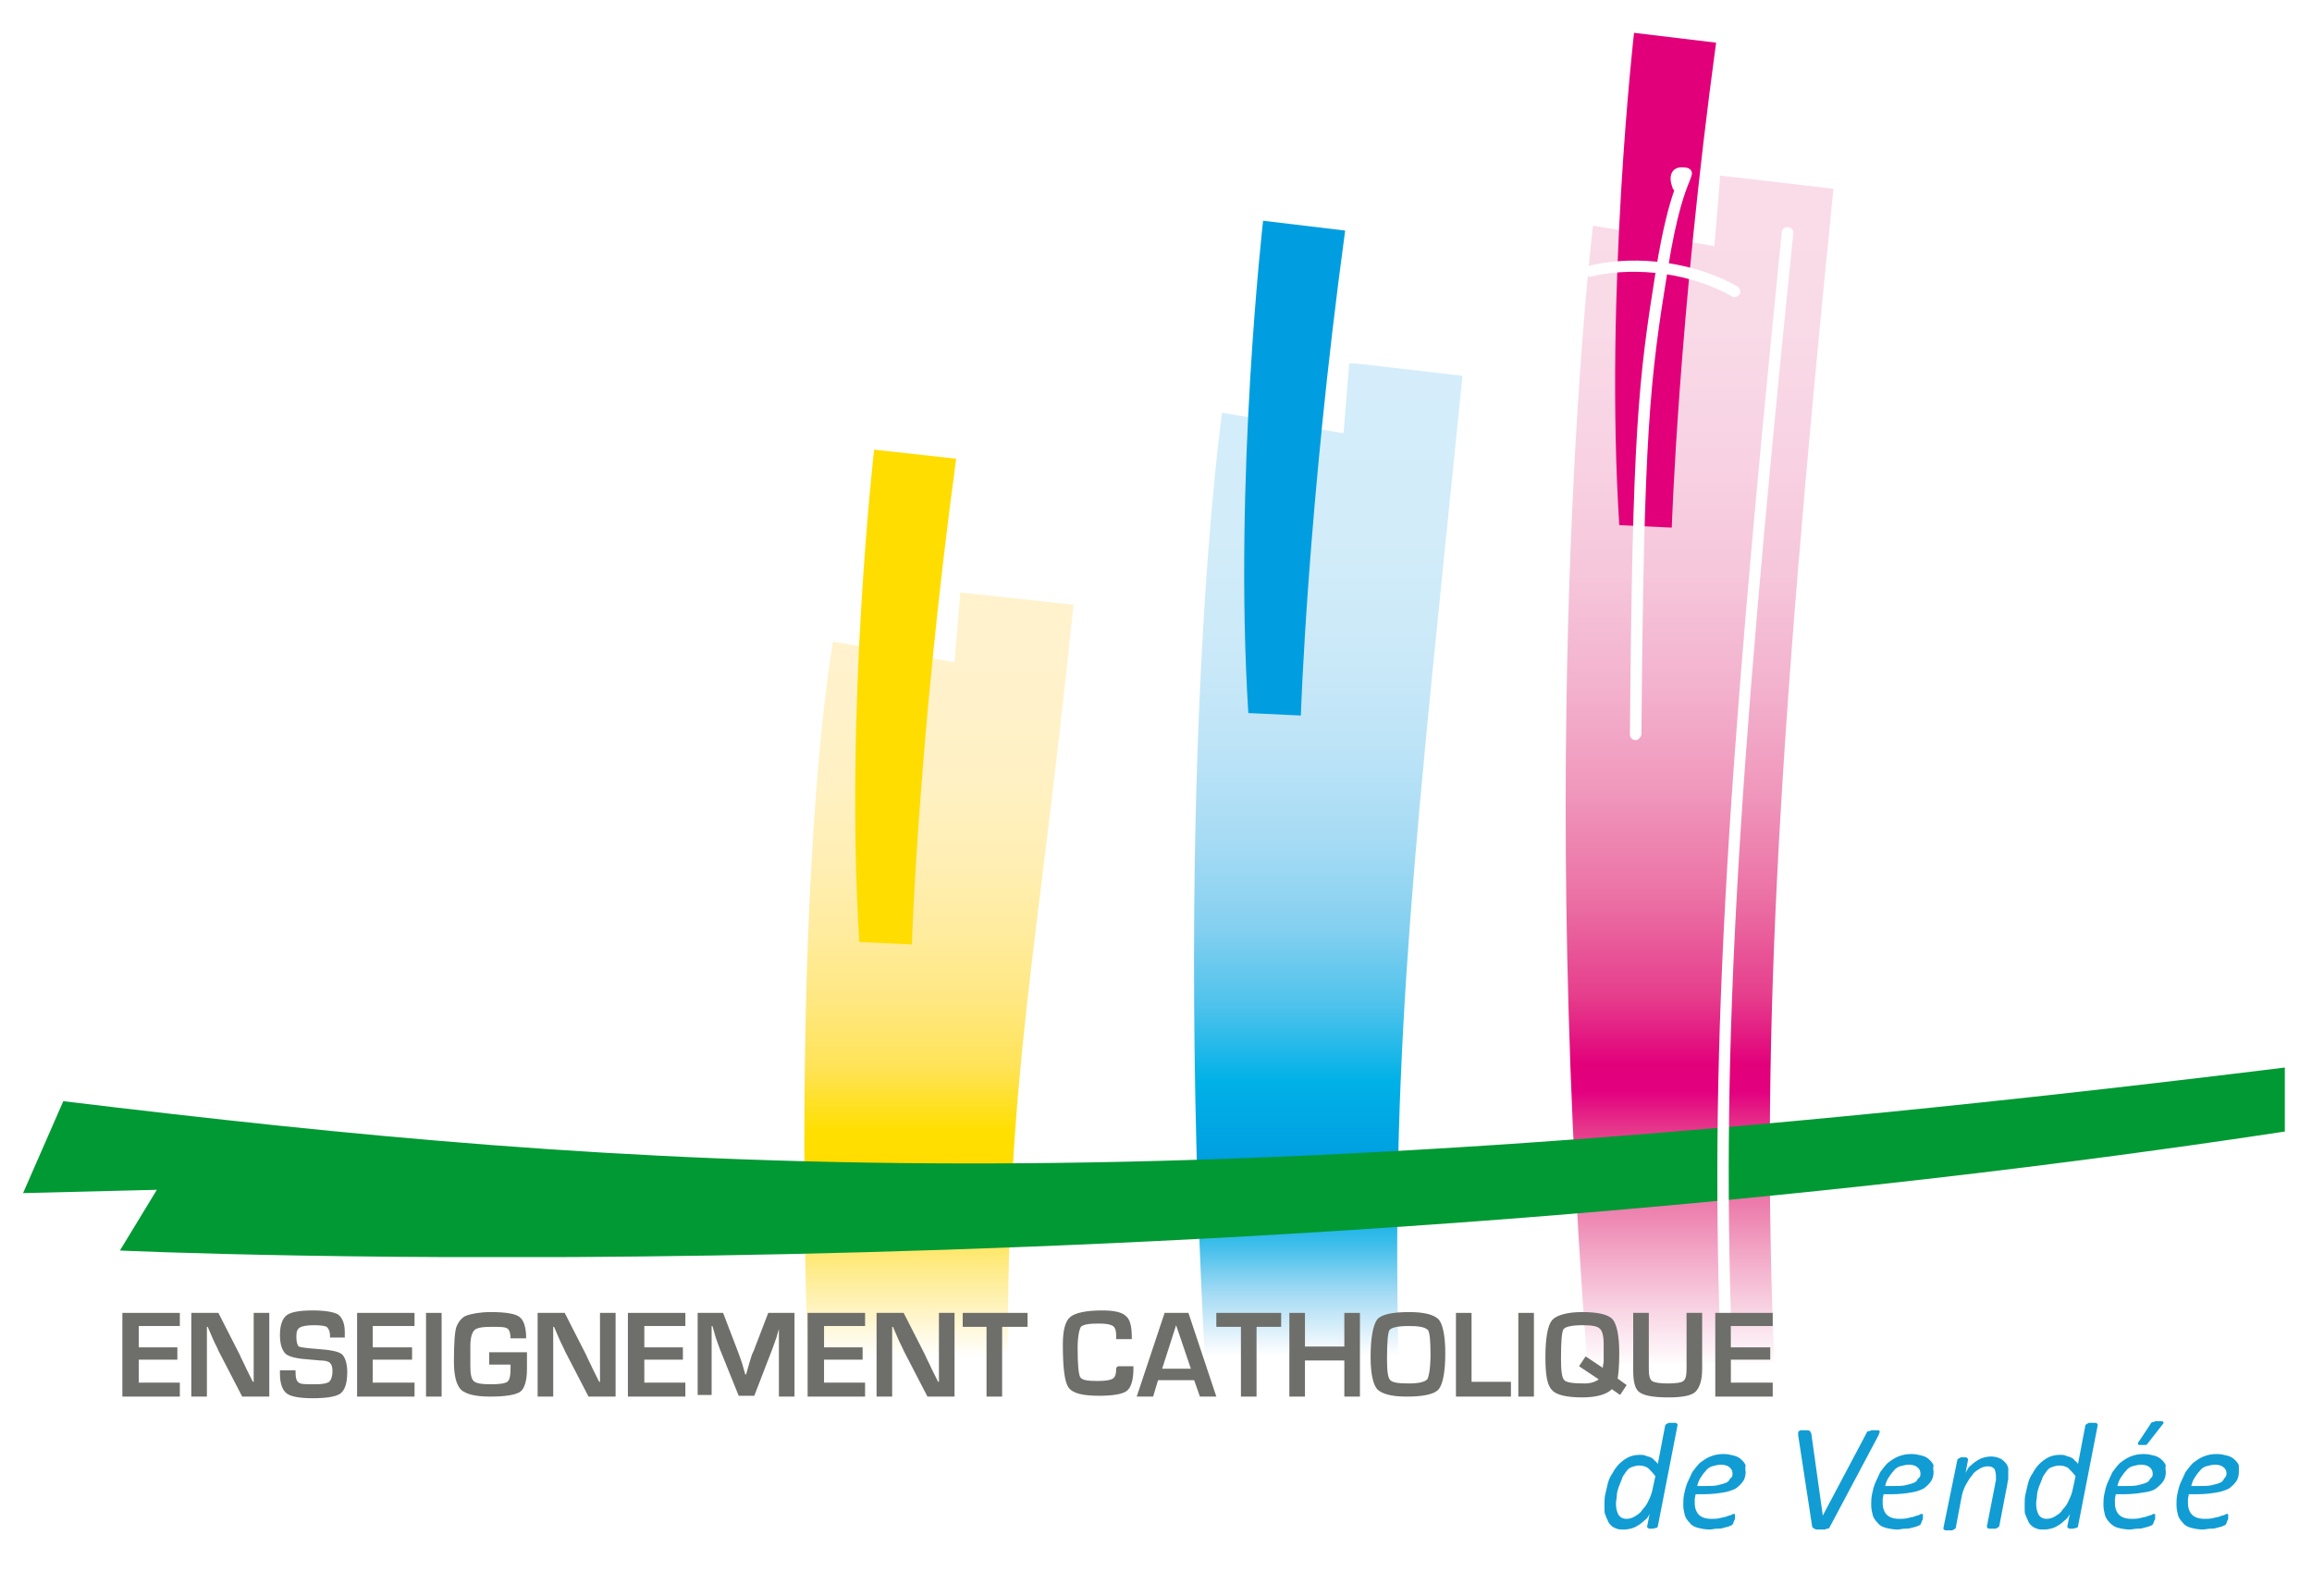
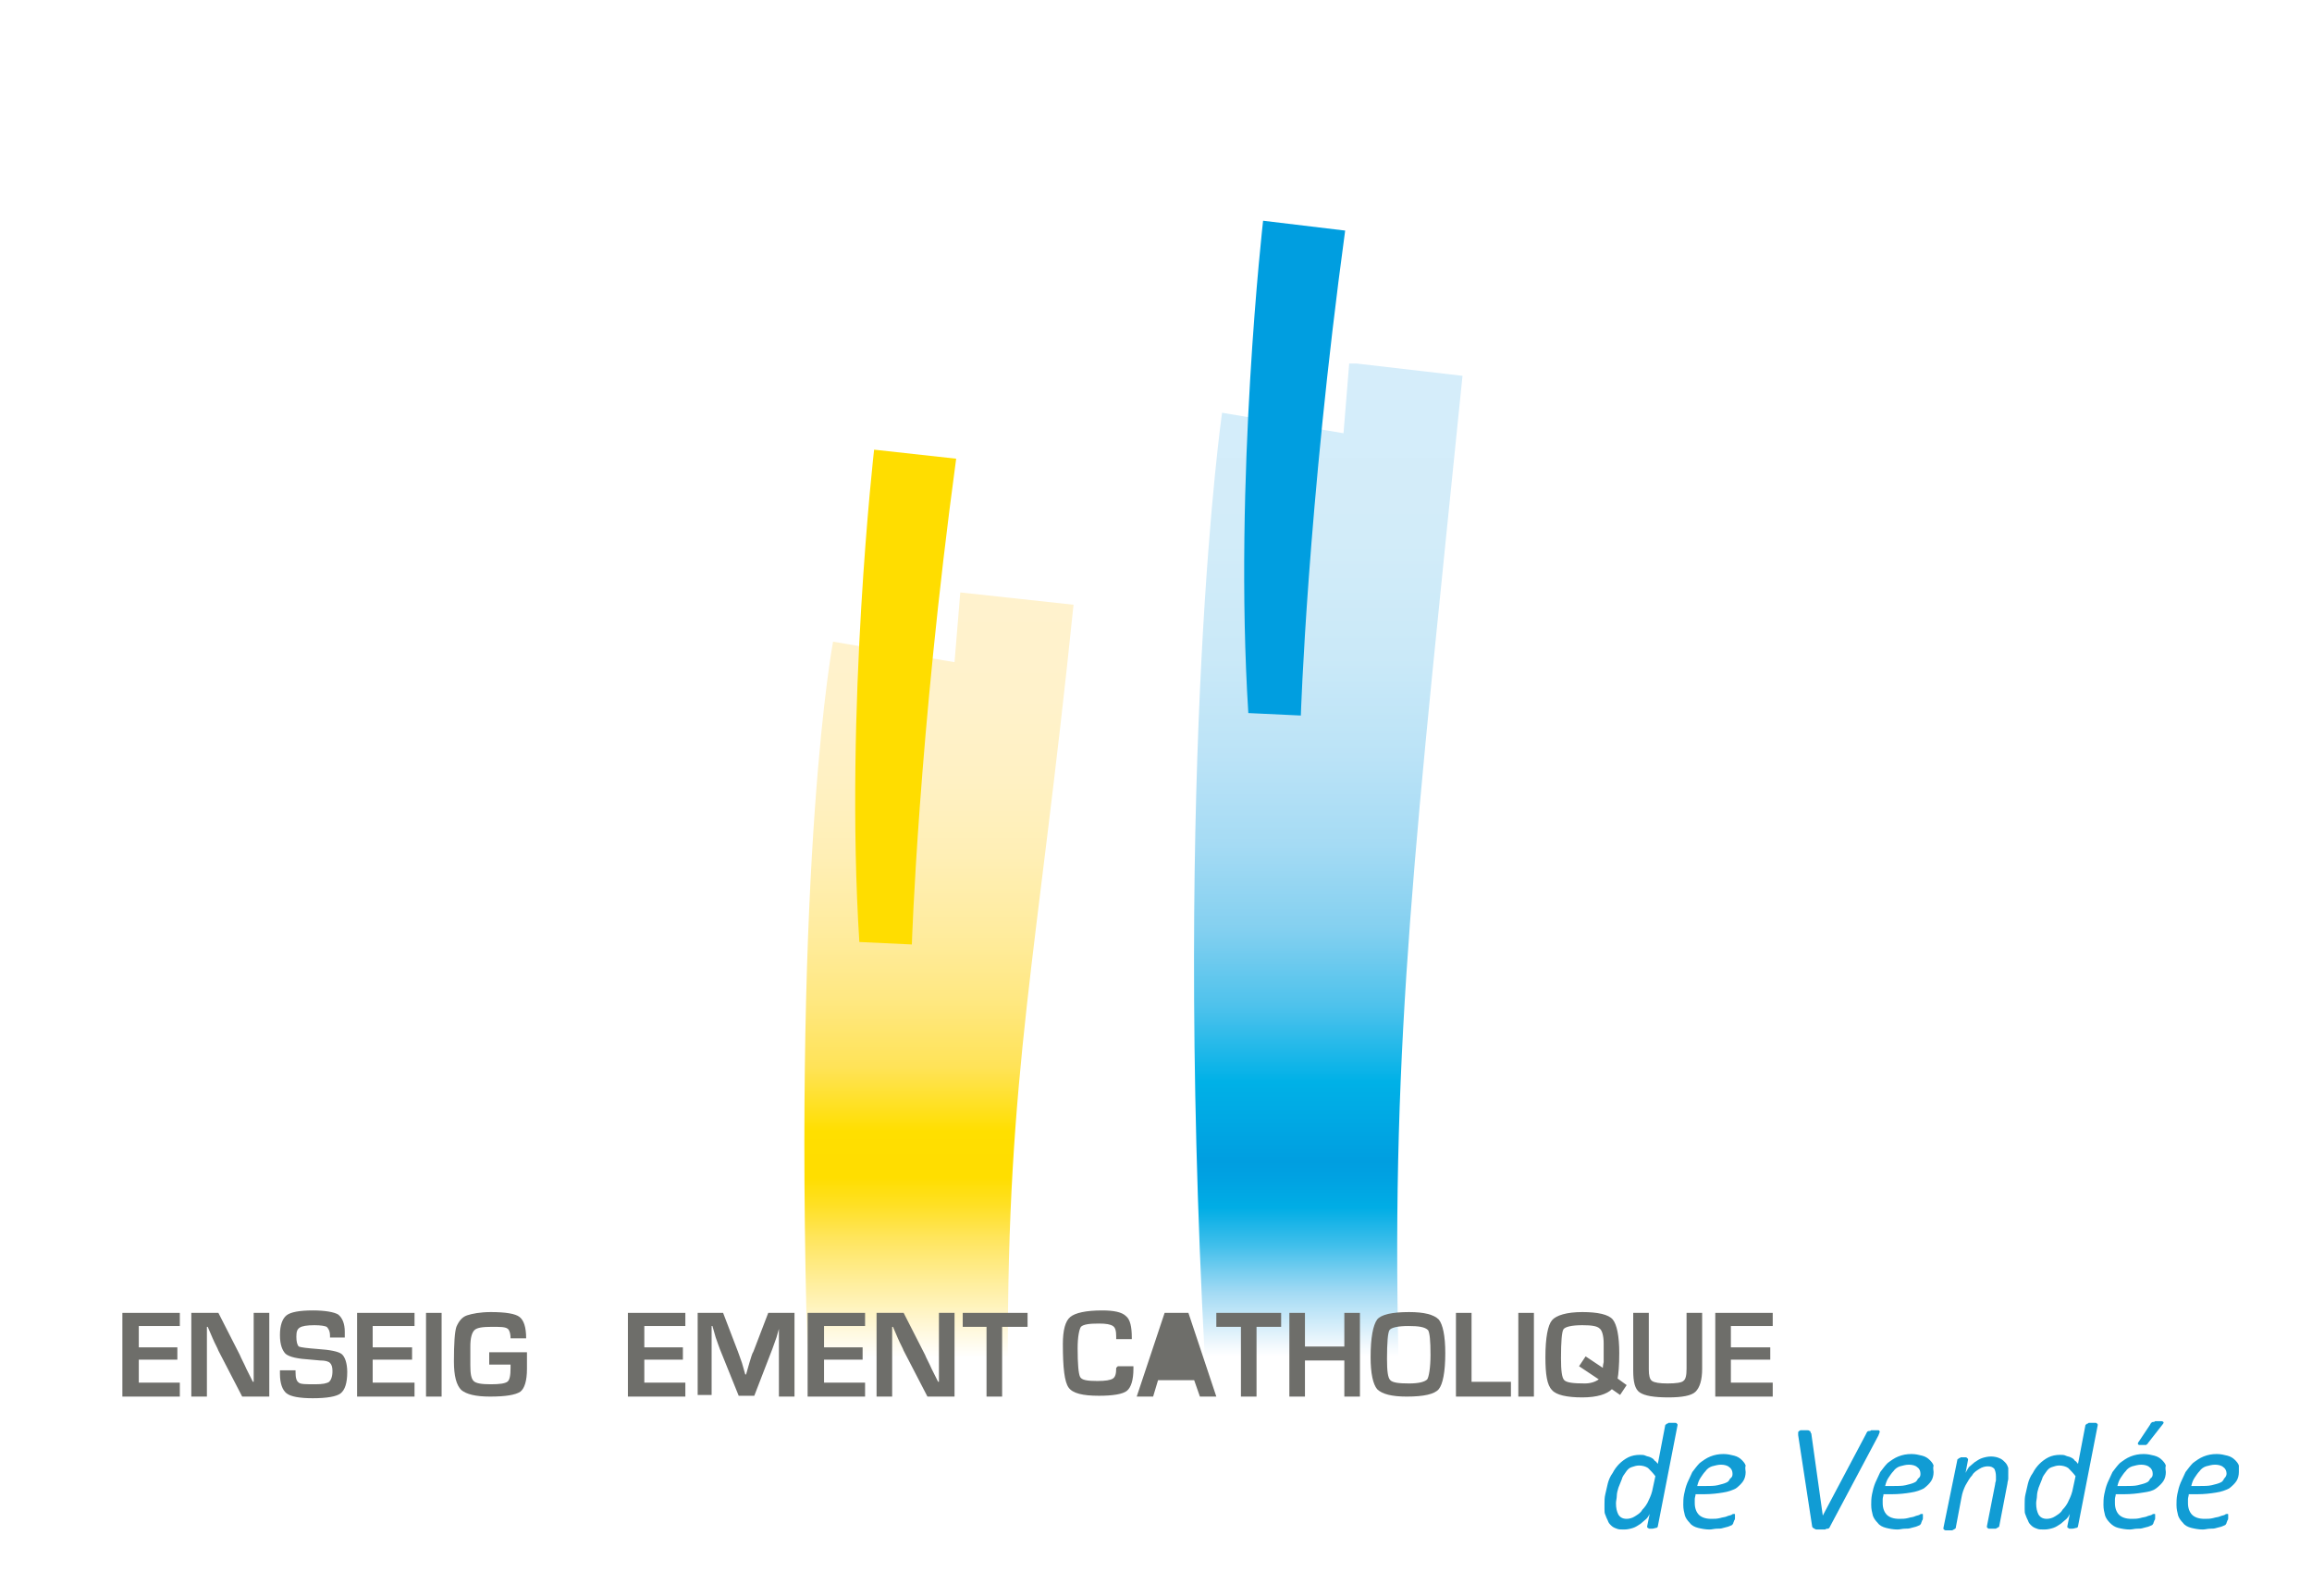
<svg xmlns="http://www.w3.org/2000/svg" xmlns:xlink="http://www.w3.org/1999/xlink" id="Calque_1" style="enable-background:new 0 0 281.7 194.5" xml:space="preserve" viewBox="0 0 281.7 194.5" version="1.1" y="0px" x="0px" width="281px" height="194px">
  <style type="text/css"> .st0{clip-path:url(#SVGID_2_);} .st1{clip-path:url(#SVGID_4_);fill:url(#SVGID_5_);} .st2{clip-path:url(#SVGID_7_);fill:#E2007A;} .st3{clip-path:url(#SVGID_9_);fill:url(#SVGID_10_);} .st4{clip-path:url(#SVGID_12_);fill:#009EE0;} .st5{clip-path:url(#SVGID_14_);fill:url(#SVGID_15_);} .st6{clip-path:url(#SVGID_17_);fill:#FFDD00;} .st7{filter:url(#Adobe_OpacityMaskFilter);} .st8{clip-path:url(#SVGID_17_);} .st9{enable-background:new ;} .st10{clip-path:url(#SVGID_20_);} .st11{filter:url(#Adobe_OpacityMaskFilter_1_);} .st12{clip-path:url(#SVGID_22_);mask:url(#SVGID_18_);fill:url(#SVGID_23_);} .st13{clip-path:url(#SVGID_25_);} .st14{clip-path:url(#SVGID_27_);fill:url(#SVGID_28_);} .st15{clip-path:url(#SVGID_17_);fill:#FFFFFF;} .st16{clip-path:url(#SVGID_17_);fill:#6E6E6A;} .st17{clip-path:url(#SVGID_17_);fill:#119CD4;} </style>
  <defs>
    <rect id="SVGID_1_" width="281.7" height="194.5" />
  </defs>
  <clipPath id="SVGID_2_">
    <use xlink:href="#SVGID_1_" />
  </clipPath>
  <g class="st0">
    <defs>
      <path id="SVGID_3_" d="m208.9 30l-14.8-2.5s-7 57.4-0.7 138.6h22.8c-1.6-37.5 0.1-72.8 7.2-143.1l-13.8-1.6-0.7 8.6z" />
    </defs>
    <clipPath id="SVGID_4_">
      <use xlink:href="#SVGID_3_" />
    </clipPath>
    <linearGradient id="SVGID_5_" y2="193.37" gradientUnits="userSpaceOnUse" x2="1.143" gradientTransform="matrix(45.846 523.95 523.95 0 -1.0116e5 -432.63)" y1="193.37" x1=".867">
      <stop stop-color="#FADCE9" offset="0" />
      <stop stop-color="#F9DAE7" offset=".132" />
      <stop stop-color="#F8D2E3" offset=".238" />
      <stop stop-color="#F6C6DA" offset=".337" />
      <stop stop-color="#F3B2CE" offset=".43" />
      <stop stop-color="#F097BC" offset=".519" />
      <stop stop-color="#EB72A5" offset=".605" />
      <stop stop-color="#E63F8D" offset=".688" />
      <stop stop-color="#E2007A" offset=".747" />
      <stop stop-color="#E3007F" offset=".769" />
      <stop stop-color="#E63C8C" offset=".804" />
      <stop stop-color="#EA6EA3" offset=".85" />
      <stop stop-color="#F2A5C5" offset=".903" />
      <stop stop-color="#FADEEA" offset=".963" />
      <stop stop-color="#fff" offset="1" />
    </linearGradient>
-     <polygon points="223.5 21.4 236.1 166.1 187.1 166.1 174.4 21.4" class="st1" />
-   </g>
-   <g class="st0">
-     <defs>
-       <rect id="SVGID_6_" width="281.7" height="194.5" />
-     </defs>
+   </g>
+   <g class="st0">
+     <defs>
+       </defs>
    <clipPath id="SVGID_7_">
      <use xlink:href="#SVGID_6_" />
    </clipPath>
    <path class="st2" d="m199.1 4s-3.6 31.5-1.8 60l6.4 0.3s0.8-25.3 5.4-59.1l-10-1.2z" />
  </g>
  <g class="st0">
    <defs>
      <path id="SVGID_8_" d="m163.7 52.8l-14.8-2.5s-6 41.7-2.1 115.3h23.6c-0.9-39.2 2.1-63.5 7.8-119.8l-13.8-1.6-0.7 8.6z" />
    </defs>
    <clipPath id="SVGID_9_">
      <use xlink:href="#SVGID_8_" />
    </clipPath>
    <linearGradient id="SVGID_10_" y2="193.44" gradientUnits="userSpaceOnUse" x2="1.173" gradientTransform="matrix(38.463 439.57 439.57 0 -84912 -349.9)" y1="193.44" x1=".897">
      <stop stop-color="#D5EDFA" offset="0" />
      <stop stop-color="#D2ECF9" offset=".173" />
      <stop stop-color="#CAE9F8" offset=".29" />
      <stop stop-color="#BBE3F7" offset=".39" />
      <stop stop-color="#A5DBF4" offset=".48" />
      <stop stop-color="#84D0F0" offset=".565" />
      <stop stop-color="#4EC2EC" offset=".644" />
      <stop stop-color="#00B1E7" offset=".721" />
      <stop stop-color="#00A1E1" offset=".792" />
      <stop stop-color="#009EE0" offset=".802" />
      <stop stop-color="#00A2E2" offset=".819" />
      <stop stop-color="#00ADE5" offset=".849" />
      <stop stop-color="#41BFEB" offset=".888" />
      <stop stop-color="#A2DAF4" offset=".935" />
      <stop stop-color="#F0F8FD" offset=".988" />
      <stop stop-color="#fff" offset="1" />
    </linearGradient>
    <polygon points="178.2 44.3 188.8 165.6 142.9 165.6 132.3 44.3" class="st3" />
  </g>
  <g class="st0">
    <defs>
      <rect id="SVGID_11_" width="281.7" height="194.5" />
    </defs>
    <clipPath id="SVGID_12_">
      <use xlink:href="#SVGID_11_" />
    </clipPath>
    <path class="st4" d="m153.9 26.9s-3.6 31.5-1.8 60l6.4 0.3s0.8-25.3 5.4-59.1l-10-1.2z" />
  </g>
  <g class="st0">
    <defs>
      <path id="SVGID_13_" d="m116.3 80.7l-14.8-2.5s-4.9 25.5-3.1 87.5l24.4-0.1c-0.1-35.2 3.6-49 8-91.9l-13.8-1.5-0.7 8.5z" />
    </defs>
    <clipPath id="SVGID_14_">
      <use xlink:href="#SVGID_13_" />
    </clipPath>
    <linearGradient id="SVGID_15_" y2="193.53" gradientUnits="userSpaceOnUse" x2="1.223" gradientTransform="matrix(29.644 338.78 338.78 0 -65482 -248.7)" y1="193.53" x1=".947">
      <stop stop-color="#FFF2CD" offset="0" />
      <stop stop-color="#FFF2CB" offset=".133" />
      <stop stop-color="#FFF1C3" offset=".242" />
      <stop stop-color="#FFEFB5" offset=".342" />
      <stop stop-color="#FFEC9F" offset=".437" />
      <stop stop-color="#FFE882" offset=".529" />
      <stop stop-color="#FFE358" offset=".618" />
      <stop stop-color="#FFDF00" offset=".703" />
      <stop stop-color="#fd0" offset=".742" />
      <stop stop-color="#FFDE00" offset=".764" />
      <stop stop-color="#FFE023" offset=".799" />
      <stop stop-color="#FFE55C" offset=".843" />
      <stop stop-color="#FFED94" offset=".894" />
      <stop stop-color="#FFF6CF" offset=".951" />
      <stop stop-color="#fff" offset="1" />
    </linearGradient>
    <polygon points="130.8 72.2 139 165.7 96.6 165.7 88.4 72.2" class="st5" />
  </g>
  <g class="st0">
    <defs>
      <rect id="SVGID_16_" width="281.7" height="194.5" />
    </defs>
    <clipPath id="SVGID_17_">
      <use xlink:href="#SVGID_16_" />
    </clipPath>
    <path class="st6" d="m106.5 54.8s-3.6 31.5-1.8 60l6.4 0.3s0.8-25.3 5.4-59.2l-10-1.1z" />
    <defs>
      <filter id="Adobe_OpacityMaskFilter" height="28.3" width="280.5" y="130.1" x=".4">
        <feFlood style="flood-color:white" result="back" />
        <feBlend mode="normal" in2="back" in="SourceGraphic" />
      </filter>
    </defs>
    <mask id="SVGID_18_" height="28.3" width="280.5" y="130.1" x="0.4" maskUnits="userSpaceOnUse">
      <g class="st7">
        <defs>
          <rect id="SVGID_19_" y="130.1" x="2.8" height="23.1" width="275.7" />
        </defs>
        <clipPath id="SVGID_20_" class="st8">
          <use xlink:href="#SVGID_19_" />
        </clipPath>
        <g class="st9">
          <defs>
            <path id="SVGID_21_" d="m278.4 130.1c-139.4 17.2-200.3 12.6-270.7 4.1l-4.9 11.2 16.3-0.4-4.5 7.4s128.8 6 263.8-14.5v-7.8z" />
          </defs>
          <clipPath id="SVGID_22_" class="st10">
            <use xlink:href="#SVGID_21_" />
          </clipPath>
          <defs>
            <filter id="Adobe_OpacityMaskFilter_1_" height="28.3" width="280.5" y="130.1" x=".4">
              <feFlood style="flood-color:white" result="back" />
              <feBlend mode="normal" in2="back" in="SourceGraphic" />
            </filter>
          </defs>
          <mask id="SVGID_18_" height="28.3" width="280.5" y="130.1" x="0.4" maskUnits="userSpaceOnUse">
            <g class="st11"> </g>
          </mask>
          <linearGradient id="SVGID_23_" y2="194.33" gradientUnits="userSpaceOnUse" x2=".28" gradientTransform="matrix(996.39 0.001 86.462 -1012 -16803 1.968e5)" y1="194.33" x1=".004">
            <stop offset="0" />
            <stop offset=".005" />
            <stop stop-color="#535355" offset=".039" />
            <stop stop-color="#7C7D7F" offset=".076" />
            <stop stop-color="#9E9FA1" offset=".117" />
            <stop stop-color="#BABBBD" offset=".162" />
            <stop stop-color="#D0D1D2" offset=".21" />
            <stop stop-color="#E2E3E3" offset=".264" />
            <stop stop-color="#EFF0F0" offset=".325" />
            <stop stop-color="#F8F8F9" offset=".399" />
            <stop stop-color="#FDFEFE" offset=".498" />
            <stop stop-color="#fff" offset=".725" />
            <stop stop-color="#FDFDFD" offset=".777" />
            <stop stop-color="#F6F6F7" offset=".813" />
            <stop stop-color="#EBEBEC" offset=".844" />
            <stop stop-color="#DBDBDC" offset=".873" />
            <stop stop-color="#C5C6C7" offset=".899" />
            <stop stop-color="#A9AAAC" offset=".925" />
            <stop stop-color="#868789" offset=".949" />
            <stop stop-color="#5B5C5E" offset=".972" />
            <stop stop-color="#080809" offset=".994" />
            <stop offset=".995" />
            <stop offset="1" />
          </linearGradient>
          <polygon points="2.8 130.1 280.9 130.1 278.5 158.5 0.4 158.5" class="st12" />
        </g>
      </g>
    </mask>
    <g class="st8">
      <defs>
        <rect id="SVGID_24_" y="130.1" x="2.8" height="23.1" width="275.7" />
      </defs>
      <clipPath id="SVGID_25_">
        <use xlink:href="#SVGID_24_" />
      </clipPath>
      <g class="st13">
        <defs>
          <path id="SVGID_26_" d="m278.4 130.1c-139.4 17.2-200.3 12.6-270.7 4.1l-4.9 11.2 16.3-0.4-4.5 7.4s128.8 6 263.8-14.5v-7.8z" />
        </defs>
        <clipPath id="SVGID_27_">
          <use xlink:href="#SVGID_26_" />
        </clipPath>
        <linearGradient id="SVGID_28_" y2="194.33" gradientUnits="userSpaceOnUse" x2=".28" gradientTransform="matrix(996.39 0.001 86.462 -1012 -16803 1.968e5)" y1="194.33" x1=".004">
          <stop stop-color="#093" offset="0" />
          <stop stop-color="#093" offset=".005" />
          <stop stop-color="#093" offset=".111" />
          <stop stop-color="#093" offset=".725" />
          <stop stop-color="#093" offset=".962" />
          <stop stop-color="#093" offset=".995" />
          <stop stop-color="#093" offset="1" />
        </linearGradient>
-         <polygon points="2.8 130.1 280.9 130.1 278.5 158.5 0.4 158.5" class="st14" />
      </g>
    </g>
    <path class="st15" d="m199.3 90.2c-0.4 0-0.7-0.3-0.7-0.7 0.3-37 1-43.1 3.2-56.8 0.8-4.9 1.6-7.8 2.2-9.5-0.1-0.1-0.2-0.2-0.2-0.3-0.1-0.3-0.5-1.3 0-2 0.2-0.3 0.6-0.5 1-0.5h0.2c0.3 0 0.7 0 1 0.3 0.3 0.4 0.1 0.7-0.1 1.3-0.5 1.2-1.6 3.9-2.7 10.9-2.2 13.6-2.9 19.6-3.2 56.6-0.1 0.4-0.4 0.7-0.7 0.7" />
    <path class="st15" d="m211.3 36.2c-0.1 0-0.2 0-0.3-0.1-6.1-3.4-13.1-3.4-17.1-2.4-0.3 0.1-0.7-0.1-0.8-0.5s0.1-0.7 0.5-0.8c4.3-1.1 11.6-1.1 18.1 2.5 0.3 0.2 0.4 0.6 0.3 0.9-0.2 0.3-0.5 0.4-0.7 0.4" />
    <path class="st15" d="m210.4 166.7c-0.4 0-0.7-0.3-0.7-0.7-1.4-36.4 0.3-67.3 7.4-137.7 0-0.4 0.4-0.7 0.8-0.6 0.4 0 0.7 0.4 0.6 0.8-7.2 70.3-8.8 101.1-7.4 137.5 0 0.4-0.2 0.7-0.7 0.7 0.1 0 0.1 0 0 0" />
    <polygon points="16.9 161.6 16.9 164.2 21.6 164.2 21.6 165.7 16.9 165.7 16.9 168.5 21.9 168.5 21.9 170.2 14.9 170.2 14.9 160 21.9 160 21.9 161.6" class="st16" />
    <path class="st16" d="m32.8 160v10.2h-3.3l-2.9-5.6c-0.1-0.3-0.4-0.8-0.7-1.5l-0.3-0.7-0.3-0.7h-0.1v0.7 0.7 1.3 5.8h-1.9v-10.2h3.3l2.6 5.1c0.2 0.5 0.5 1 0.8 1.7l0.4 0.8 0.4 0.8h0.1v-0.7-0.7-1.3-5.7h1.9z" />
    <path class="st16" d="m42.1 163h-1.9v-0.2c0-0.6-0.2-0.9-0.4-1.1-0.2-0.1-0.7-0.2-1.5-0.2-0.9 0-1.5 0.1-1.8 0.3s-0.4 0.5-0.4 1.1 0.1 1 0.3 1.2c0.2 0.1 1 0.2 2.3 0.3 1.5 0.1 2.5 0.3 2.9 0.6s0.7 1.1 0.7 2.2c0 1.4-0.3 2.2-0.8 2.6s-1.7 0.6-3.4 0.6c-1.6 0-2.7-0.2-3.2-0.6s-0.8-1.2-0.8-2.4v-0.4h1.9v0.2c0 0.7 0.1 1.1 0.4 1.3 0.2 0.2 0.9 0.2 2 0.2 0.9 0 1.4-0.1 1.7-0.3 0.2-0.2 0.4-0.6 0.4-1.3 0-0.5-0.1-0.8-0.3-1s-0.6-0.3-1.2-0.3l-1.1-0.1c-1.6-0.1-2.6-0.3-3.1-0.7-0.4-0.4-0.7-1.1-0.7-2.3s0.3-2 0.8-2.4 1.6-0.6 3.2-0.6c1.5 0 2.6 0.2 3.1 0.5 0.5 0.4 0.8 1.1 0.8 2.1v0.7z" />
    <polygon points="45.4 161.6 45.4 164.2 50.2 164.2 50.2 165.7 45.4 165.7 45.4 168.5 50.5 168.5 50.5 170.2 43.5 170.2 43.5 160 50.5 160 50.5 161.6" class="st16" />
    <rect y="160" x="51.9" height="10.2" class="st16" width="1.9" />
    <path class="st16" d="m59.7 164.8h4.5v2c0 1.5-0.3 2.4-0.8 2.8-0.6 0.4-1.8 0.6-3.7 0.6-1.8 0-2.9-0.3-3.5-0.8-0.6-0.6-0.9-1.7-0.9-3.5 0-2.2 0.1-3.6 0.3-4.2 0.3-0.7 0.7-1.2 1.3-1.4s1.6-0.4 2.9-0.4c1.8 0 3 0.2 3.5 0.6s0.8 1.2 0.8 2.6h-1.9c0-0.7-0.2-1.1-0.4-1.2-0.3-0.2-0.9-0.2-1.9-0.2-1.1 0-1.8 0.1-2.1 0.4s-0.5 0.9-0.5 2v1 1.3c0 1 0.1 1.6 0.4 1.9s1 0.4 2.1 0.4 1.7-0.1 2-0.3 0.4-0.8 0.4-1.7v-0.4h-2.6v-1.5z" />
-     <path class="st16" d="m75 160v10.2h-3.3l-2.9-5.6c-0.1-0.3-0.4-0.8-0.7-1.5l-0.3-0.7-0.3-0.7h-0.1v0.7 0.7 1.3 5.8h-1.9v-10.2h3.3l2.6 5.1c0.2 0.5 0.5 1 0.8 1.7l0.4 0.8 0.4 0.8h0.1v-0.7-0.7-1.3-5.7h1.9z" />
    <polygon points="78.5 161.6 78.5 164.2 83.2 164.2 83.2 165.7 78.5 165.7 78.5 168.5 83.5 168.5 83.5 170.2 76.5 170.2 76.5 160 83.5 160 83.5 161.6" class="st16" />
    <path class="st16" d="m96.8 160v10.2h-1.9v-5.5-1.5-0.8-0.8h0.1l-0.2 0.7-0.2 0.7c-0.2 0.6-0.4 1.1-0.5 1.4l-2.2 5.7h-1.9l-2.3-5.7c-0.1-0.3-0.3-0.8-0.5-1.4l-0.2-0.7-0.2-0.7h-0.1v0.7 0.7 1.5 5.5h-1.7v-10h3.1l1.8 4.7c0.1 0.3 0.3 0.8 0.5 1.4l0.2 0.7 0.2 0.7h0.1l0.2-0.7 0.2-0.7c0.2-0.6 0.3-1.1 0.5-1.4l1.8-4.7h3.2z" />
    <polygon points="100.4 161.6 100.4 164.2 105.1 164.2 105.1 165.7 100.4 165.7 100.4 168.5 105.4 168.5 105.4 170.2 98.4 170.2 98.4 160 105.4 160 105.4 161.6" class="st16" />
    <path class="st16" d="m116.3 160v10.2h-3.3l-2.9-5.6c-0.1-0.3-0.4-0.8-0.7-1.5l-0.3-0.7-0.3-0.7h-0.1v0.7 0.7 1.3 5.8h-1.9v-10.2h3.3l2.6 5.1c0.2 0.5 0.5 1 0.8 1.7l0.4 0.8 0.4 0.8h0.1v-0.7-0.7-1.3-5.7h1.9z" />
    <polygon points="122.1 161.7 122.1 170.2 120.2 170.2 120.2 161.7 117.3 161.7 117.3 160 125.2 160 125.2 161.7" class="st16" />
    <path class="st16" d="m136.2 166.5h1.9v0.3c0 1.4-0.3 2.3-0.8 2.7s-1.7 0.6-3.4 0.6c-2 0-3.2-0.3-3.7-1s-0.7-2.4-0.7-5.3c0-1.7 0.3-2.8 0.9-3.3s1.9-0.8 3.9-0.8c1.4 0 2.4 0.2 2.9 0.7 0.5 0.4 0.7 1.3 0.7 2.6v0.2h-1.9v-0.3c0-0.7-0.1-1.1-0.4-1.3s-0.8-0.3-1.7-0.3c-1.2 0-1.9 0.1-2.2 0.4-0.2 0.3-0.4 1.2-0.4 2.6 0 1.9 0.1 3.1 0.3 3.5s0.9 0.5 2.1 0.5c1 0 1.6-0.1 1.9-0.3s0.4-0.6 0.4-1.3l0.2-0.2z" />
-     <path class="st16" d="m145.5 168.2h-4.4l-0.6 2h-2l3.4-10.2h2.9l3.4 10.2h-2l-0.7-2zm-0.4-1.4l-1.8-5.3-1.7 5.3h3.5z" />
+     <path class="st16" d="m145.5 168.2h-4.4l-0.6 2h-2l3.4-10.2h2.9l3.4 10.2h-2l-0.7-2zm-0.4-1.4h3.5z" />
    <polygon points="153.1 161.7 153.1 170.2 151.2 170.2 151.2 161.7 148.2 161.7 148.2 160 156.1 160 156.1 161.7" class="st16" />
    <polygon points="165.7 160 165.7 170.2 163.8 170.2 163.8 165.8 159 165.8 159 170.2 157.1 170.2 157.1 160 159 160 159 164.1 163.8 164.1 163.8 160" class="st16" />
    <path class="st16" d="m171.7 159.9c1.8 0 3 0.3 3.6 0.9 0.5 0.6 0.8 2 0.8 4.1 0 2.3-0.3 3.8-0.8 4.4s-1.8 0.9-3.9 0.9c-1.8 0-3-0.3-3.6-0.9-0.5-0.6-0.8-1.9-0.8-3.9 0-2.4 0.3-3.9 0.8-4.6 0.5-0.6 1.8-0.9 3.9-0.9m-0.1 1.7c-1.3 0-2.1 0.2-2.3 0.5s-0.3 1.5-0.3 3.5c0 1.5 0.1 2.3 0.4 2.6s1 0.4 2.3 0.4c1.2 0 1.9-0.2 2.2-0.5 0.2-0.3 0.4-1.4 0.4-3 0-1.7-0.1-2.7-0.3-3-0.4-0.4-1.2-0.5-2.4-0.5" />
    <polygon points="179.3 160 179.3 168.4 184.1 168.4 184.1 170.2 177.4 170.2 177.4 160" class="st16" />
    <rect y="160" x="185" height="10.2" class="st16" width="1.9" />
    <path class="st16" d="m198.2 168.8l-0.8 1.2-1-0.7c-0.6 0.6-1.8 1-3.6 1-1.9 0-3.2-0.3-3.7-0.9-0.6-0.6-0.8-1.9-0.8-4 0-2.4 0.3-3.9 0.8-4.5s1.8-1 3.7-1 3.2 0.3 3.7 0.9 0.8 2 0.8 4.1c0 1.5-0.1 2.6-0.2 3.1l1.1 0.8zm-5.8-2.3l0.8-1.2 2.1 1.4c0-0.4 0.1-0.6 0.1-0.7v-2.3c0-0.9-0.2-1.6-0.5-1.8-0.3-0.3-1-0.4-2.1-0.4-1.3 0-2.1 0.2-2.3 0.5s-0.3 1.5-0.3 3.5c0 1.5 0.1 2.4 0.4 2.7s1.1 0.4 2.5 0.4c0.7 0 1.3-0.2 1.7-0.5l-2.4-1.6z" />
    <path class="st16" d="m205.5 160h1.9v6.8c0 1.4-0.3 2.3-0.8 2.8s-1.7 0.7-3.3 0.7c-1.8 0-2.9-0.2-3.5-0.6s-0.8-1.3-0.8-2.7v-7h1.9v6.9c0 0.7 0.1 1.2 0.4 1.4s0.9 0.3 1.9 0.3 1.7-0.1 1.9-0.3c0.3-0.2 0.4-0.7 0.4-1.5v-6.8z" />
    <polygon points="210.9 161.6 210.9 164.2 215.7 164.2 215.7 165.7 210.9 165.7 210.9 168.5 216 168.5 216 170.2 209 170.2 209 160 216 160 216 161.6" class="st16" />
    <path class="st17" d="m202 186c0 0.1-0.1 0.2-0.2 0.2s-0.3 0.1-0.5 0.1h-0.3c-0.1 0-0.1 0-0.2-0.1 0 0-0.1 0-0.1-0.1v-0.1l0.3-1.5c-0.1 0.2-0.2 0.4-0.4 0.6s-0.5 0.4-0.7 0.6c-0.3 0.2-0.6 0.4-0.9 0.5s-0.7 0.2-1.1 0.2-0.7 0-0.9-0.1c-0.3-0.1-0.5-0.2-0.7-0.4s-0.3-0.3-0.4-0.6c-0.1-0.2-0.2-0.4-0.3-0.7-0.1-0.2-0.1-0.4-0.1-0.7v-0.6c0-0.4 0-0.8 0.1-1.2s0.2-0.9 0.3-1.3 0.3-0.9 0.6-1.3c0.2-0.4 0.5-0.8 0.8-1.1s0.7-0.6 1.1-0.8 0.9-0.3 1.4-0.3c0.3 0 0.5 0 0.7 0.1s0.4 0.1 0.6 0.2 0.4 0.2 0.5 0.4c0.2 0.1 0.3 0.3 0.4 0.4l0.9-4.7s0-0.1 0.1-0.1l0.1-0.1c0.1 0 0.1 0 0.2-0.1h0.4 0.4c0.1 0 0.2 0 0.2 0.1 0.1 0 0.1 0.1 0.1 0.1v0.1l-2.4 12.3zm-0.3-6.1c-0.3-0.4-0.6-0.7-0.9-1-0.3-0.2-0.7-0.3-1.1-0.3-0.3 0-0.6 0.1-0.9 0.2s-0.5 0.3-0.7 0.6-0.4 0.5-0.5 0.9c-0.1 0.3-0.3 0.7-0.4 1s-0.2 0.7-0.2 1-0.1 0.6-0.1 0.9c0 0.6 0.1 1 0.3 1.4 0.2 0.3 0.5 0.5 1 0.5 0.3 0 0.7-0.1 1-0.3s0.7-0.4 0.9-0.8c0.3-0.3 0.6-0.7 0.8-1.2 0.2-0.4 0.4-0.9 0.5-1.5l0.3-1.4z" />
    <path class="st17" d="m212.7 179.4c0 0.4-0.1 0.8-0.3 1.1s-0.5 0.6-0.9 0.9c-0.4 0.2-0.9 0.4-1.6 0.5-0.6 0.1-1.4 0.2-2.3 0.2h-1c0 0.2-0.1 0.4-0.1 0.6v0.5c0 0.6 0.2 1.1 0.5 1.4s0.8 0.5 1.5 0.5c0.4 0 0.7 0 1.1-0.1 0.3-0.1 0.6-0.1 0.8-0.2s0.4-0.1 0.6-0.2c0.1-0.1 0.2-0.1 0.3-0.1s0.1 0 0.1 0.1v0.2 0.2c0 0.1 0 0.2-0.1 0.3 0 0.1-0.1 0.2-0.1 0.3s-0.1 0.1-0.1 0.2c-0.1 0.1-0.2 0.1-0.4 0.2s-0.4 0.1-0.7 0.2-0.5 0.1-0.8 0.1-0.6 0.1-0.9 0.1c-0.5 0-1-0.1-1.4-0.2s-0.8-0.3-1-0.6c-0.3-0.3-0.5-0.6-0.6-0.9-0.1-0.4-0.2-0.8-0.2-1.3 0-0.4 0-0.8 0.1-1.3s0.2-0.9 0.4-1.4c0.2-0.4 0.4-0.9 0.6-1.3 0.3-0.4 0.6-0.8 0.9-1.1 0.4-0.3 0.8-0.6 1.3-0.8s1-0.3 1.6-0.3c0.5 0 0.9 0.1 1.3 0.2s0.7 0.3 0.9 0.5 0.4 0.4 0.5 0.7c-0.1 0.3 0 0.6 0 0.8m-1.6 0.2c0-0.3-0.1-0.6-0.4-0.8-0.2-0.2-0.6-0.3-1-0.3s-0.7 0.1-1.1 0.2c-0.3 0.1-0.6 0.3-0.8 0.6-0.2 0.2-0.4 0.5-0.6 0.8s-0.3 0.6-0.4 1h0.9c0.6 0 1.2 0 1.6-0.1s0.8-0.2 1-0.3c0.3-0.1 0.4-0.3 0.5-0.5 0.3-0.2 0.3-0.4 0.3-0.6" />
    <path class="st17" d="m223 186c0 0.1-0.1 0.1-0.1 0.2 0 0-0.1 0.1-0.2 0.1s-0.2 0-0.3 0.1h-0.5-0.5c-0.1 0-0.2 0-0.3-0.1-0.1 0-0.1-0.1-0.2-0.1 0 0-0.1-0.1-0.1-0.2l-1.7-11.1v-0.3c0-0.1 0-0.1 0.1-0.2 0.1 0 0.1-0.1 0.2-0.1h0.4 0.4c0.1 0 0.2 0 0.3 0.1 0.1 0 0.1 0.1 0.1 0.1s0 0.1 0.1 0.2l1.4 10 5.3-10c0-0.1 0.1-0.1 0.1-0.2 0 0 0.1-0.1 0.2-0.1s0.2 0 0.3-0.1h0.4 0.4c0.1 0 0.2 0 0.2 0.1 0 0 0.1 0.1 0 0.2 0 0.1-0.1 0.2-0.1 0.3l-5.9 11.1z" />
    <path class="st17" d="m235.6 179.4c0 0.4-0.1 0.8-0.3 1.1s-0.5 0.6-0.9 0.9c-0.4 0.2-0.9 0.4-1.6 0.5-0.6 0.1-1.4 0.2-2.3 0.2h-1c0 0.2-0.1 0.4-0.1 0.6v0.5c0 0.6 0.2 1.1 0.5 1.4s0.8 0.5 1.5 0.5c0.4 0 0.7 0 1.1-0.1 0.3-0.1 0.6-0.1 0.8-0.2s0.4-0.1 0.6-0.2c0.1-0.1 0.2-0.1 0.3-0.1s0.1 0 0.1 0.1v0.2 0.2c0 0.1 0 0.2-0.1 0.3 0 0.1-0.1 0.2-0.1 0.3s-0.1 0.1-0.1 0.2c-0.1 0.1-0.2 0.1-0.4 0.2s-0.4 0.1-0.7 0.2-0.5 0.1-0.8 0.1-0.6 0.1-0.9 0.1c-0.5 0-1-0.1-1.4-0.2s-0.8-0.3-1-0.6c-0.3-0.3-0.5-0.6-0.6-0.9-0.1-0.4-0.2-0.8-0.2-1.3 0-0.4 0-0.8 0.1-1.3s0.2-0.9 0.4-1.4c0.2-0.4 0.4-0.9 0.6-1.3 0.3-0.4 0.6-0.8 0.9-1.1 0.4-0.3 0.8-0.6 1.3-0.8s1-0.3 1.6-0.3c0.5 0 0.9 0.1 1.3 0.2s0.7 0.3 0.9 0.5 0.4 0.4 0.5 0.7c-0.1 0.3 0 0.6 0 0.8m-1.6 0.2c0-0.3-0.1-0.6-0.4-0.8-0.2-0.2-0.6-0.3-1-0.3s-0.7 0.1-1.1 0.2c-0.3 0.1-0.6 0.3-0.8 0.6-0.2 0.2-0.4 0.5-0.6 0.8s-0.3 0.6-0.4 1h0.9c0.6 0 1.2 0 1.6-0.1s0.8-0.2 1-0.3c0.3-0.1 0.4-0.3 0.5-0.5 0.3-0.2 0.3-0.4 0.3-0.6" />
    <path class="st17" d="m244.7 179.6v0.6c0 0.2-0.1 0.4-0.1 0.6l-1 5.2s0 0.1-0.1 0.1l-0.1 0.1c-0.1 0-0.1 0-0.2 0.1h-0.4-0.4c-0.1 0-0.2 0-0.2-0.1-0.1 0-0.1-0.1-0.1-0.1v-0.1l1-5.1c0-0.2 0.1-0.4 0.1-0.5v-0.5c0-0.4-0.1-0.7-0.2-0.9-0.2-0.2-0.4-0.3-0.8-0.3-0.3 0-0.7 0.1-1 0.3s-0.7 0.4-0.9 0.8c-0.3 0.3-0.5 0.7-0.8 1.2-0.2 0.4-0.4 0.9-0.5 1.5l-0.7 3.7s0 0.1-0.1 0.1l-0.1 0.1c-0.1 0-0.1 0-0.2 0.1h-0.4-0.4c-0.1 0-0.2 0-0.2-0.1-0.1 0-0.1-0.1-0.1-0.1v-0.1l1.7-8.3s0-0.1 0.1-0.1l0.1-0.1c0.1 0 0.1 0 0.2-0.1h0.3 0.3c0.1 0 0.1 0 0.2 0.1l0.1 0.1v0.1l-0.3 1.6c0.1-0.2 0.2-0.4 0.4-0.7 0.2-0.2 0.5-0.4 0.7-0.6 0.3-0.2 0.6-0.4 0.9-0.5s0.7-0.2 1.1-0.2 0.8 0.1 1 0.2c0.3 0.1 0.5 0.3 0.7 0.5s0.3 0.4 0.4 0.7v0.7" />
    <path class="st17" d="m253.2 186c0 0.1-0.1 0.2-0.2 0.2s-0.3 0.1-0.5 0.1h-0.3c-0.1 0-0.1 0-0.2-0.1 0 0-0.1 0-0.1-0.1v-0.1l0.3-1.5c-0.1 0.2-0.2 0.4-0.4 0.6s-0.5 0.4-0.7 0.6c-0.3 0.2-0.6 0.4-0.9 0.5s-0.7 0.2-1.1 0.2-0.7 0-0.9-0.1c-0.3-0.1-0.5-0.2-0.7-0.4s-0.3-0.3-0.4-0.6c-0.1-0.2-0.2-0.4-0.3-0.7-0.1-0.2-0.1-0.4-0.1-0.7v-0.6c0-0.4 0-0.8 0.1-1.2s0.2-0.9 0.3-1.3 0.3-0.9 0.6-1.3c0.2-0.4 0.5-0.8 0.8-1.1s0.7-0.6 1.1-0.8 0.9-0.3 1.4-0.3c0.3 0 0.5 0 0.7 0.1s0.4 0.1 0.6 0.2 0.4 0.2 0.5 0.4c0.2 0.1 0.3 0.3 0.4 0.4l0.9-4.7s0-0.1 0.1-0.1l0.1-0.1c0.1 0 0.1 0 0.2-0.1h0.4 0.4c0.1 0 0.2 0 0.2 0.1 0.1 0 0.1 0.1 0.1 0.1v0.1l-2.4 12.3zm-0.3-6.1c-0.3-0.4-0.6-0.7-0.9-1-0.3-0.2-0.7-0.3-1.1-0.3-0.3 0-0.6 0.1-0.9 0.2s-0.5 0.3-0.7 0.6-0.4 0.5-0.5 0.9c-0.1 0.3-0.3 0.7-0.4 1s-0.2 0.7-0.2 1-0.1 0.6-0.1 0.9c0 0.6 0.1 1 0.3 1.4 0.2 0.3 0.5 0.5 1 0.5 0.3 0 0.7-0.1 1-0.3s0.7-0.4 0.9-0.8c0.3-0.3 0.6-0.7 0.8-1.2 0.2-0.4 0.4-0.9 0.5-1.5l0.3-1.4z" />
    <path class="st17" d="m263.9 179.4c0 0.4-0.1 0.8-0.3 1.1s-0.5 0.6-0.9 0.9-0.9 0.4-1.6 0.5c-0.6 0.1-1.4 0.2-2.3 0.2h-1c0 0.2-0.1 0.4-0.1 0.6v0.5c0 0.6 0.2 1.1 0.5 1.4s0.8 0.5 1.5 0.5c0.4 0 0.7 0 1.1-0.1 0.3-0.1 0.6-0.1 0.8-0.2s0.4-0.1 0.6-0.2c0.1-0.1 0.2-0.1 0.3-0.1s0.1 0 0.1 0.1v0.2 0.2c0 0.1 0 0.2-0.1 0.3 0 0.1-0.1 0.2-0.1 0.3s-0.1 0.1-0.1 0.2c-0.1 0.1-0.2 0.1-0.4 0.2s-0.4 0.1-0.7 0.2-0.5 0.1-0.8 0.1-0.6 0.1-0.9 0.1c-0.5 0-1-0.1-1.4-0.2s-0.7-0.3-1-0.6-0.5-0.6-0.6-0.9c-0.1-0.4-0.2-0.8-0.2-1.3 0-0.4 0-0.8 0.1-1.3s0.2-0.9 0.4-1.4c0.2-0.4 0.4-0.9 0.6-1.3 0.3-0.4 0.6-0.8 0.9-1.1 0.4-0.3 0.8-0.6 1.3-0.8s1-0.3 1.6-0.3c0.5 0 0.9 0.1 1.3 0.2s0.7 0.3 0.9 0.5 0.4 0.4 0.5 0.7c-0.1 0.3 0 0.6 0 0.8m-1.6 0.2c0-0.3-0.1-0.6-0.4-0.8-0.2-0.2-0.6-0.3-1-0.3s-0.7 0.1-1.1 0.2c-0.3 0.1-0.6 0.3-0.8 0.6-0.2 0.2-0.4 0.5-0.6 0.8s-0.3 0.6-0.4 1h0.9c0.6 0 1.2 0 1.6-0.1s0.8-0.2 1-0.3c0.3-0.1 0.4-0.3 0.5-0.5 0.3-0.2 0.3-0.4 0.3-0.6m-0.6-3.7c0 0.1-0.1 0.1-0.1 0.1l-0.1 0.1h-0.2-0.3-0.3c-0.1 0-0.1 0-0.2-0.1v-0.1s0-0.1 0.1-0.2l1.4-2.1c0-0.1 0.1-0.1 0.1-0.2 0.1 0 0.1-0.1 0.2-0.1s0.2 0 0.3-0.1h0.4 0.4c0.1 0 0.2 0.1 0.2 0.1s0.1 0.1 0 0.1c0 0.1 0 0.1-0.1 0.2l-1.8 2.3z" />
    <path class="st17" d="m272.8 179.4c0 0.4-0.1 0.8-0.3 1.1s-0.5 0.6-0.9 0.9c-0.4 0.2-0.9 0.4-1.6 0.5-0.6 0.1-1.4 0.2-2.3 0.2h-1c0 0.2-0.1 0.4-0.1 0.6v0.5c0 0.6 0.2 1.1 0.5 1.4s0.8 0.5 1.5 0.5c0.4 0 0.7 0 1.1-0.1 0.3-0.1 0.6-0.1 0.8-0.2s0.4-0.1 0.6-0.2c0.1-0.1 0.2-0.1 0.3-0.1s0.1 0 0.1 0.1v0.2 0.2c0 0.1 0 0.2-0.1 0.3 0 0.1-0.1 0.2-0.1 0.3s-0.1 0.1-0.1 0.2c-0.1 0.1-0.2 0.1-0.4 0.2s-0.4 0.1-0.7 0.2-0.5 0.1-0.8 0.1-0.6 0.1-0.9 0.1c-0.5 0-1-0.1-1.4-0.2s-0.8-0.3-1-0.6c-0.3-0.3-0.5-0.6-0.6-0.9-0.1-0.4-0.2-0.8-0.2-1.3 0-0.4 0-0.8 0.1-1.3s0.2-0.9 0.4-1.4c0.2-0.4 0.4-0.9 0.6-1.3 0.3-0.4 0.6-0.8 0.9-1.1 0.4-0.3 0.8-0.6 1.3-0.8s1-0.3 1.6-0.3c0.5 0 0.9 0.1 1.3 0.2s0.7 0.3 0.9 0.5 0.4 0.4 0.5 0.7v0.8m-1.5 0.2c0-0.3-0.1-0.6-0.4-0.8-0.2-0.2-0.6-0.3-1-0.3s-0.7 0.1-1.1 0.2c-0.3 0.1-0.6 0.3-0.8 0.6-0.2 0.2-0.4 0.5-0.6 0.8s-0.3 0.6-0.4 1h0.9c0.6 0 1.2 0 1.6-0.1s0.8-0.2 1-0.3c0.3-0.1 0.4-0.3 0.5-0.5 0.2-0.2 0.3-0.4 0.3-0.6" />
  </g>
</svg>